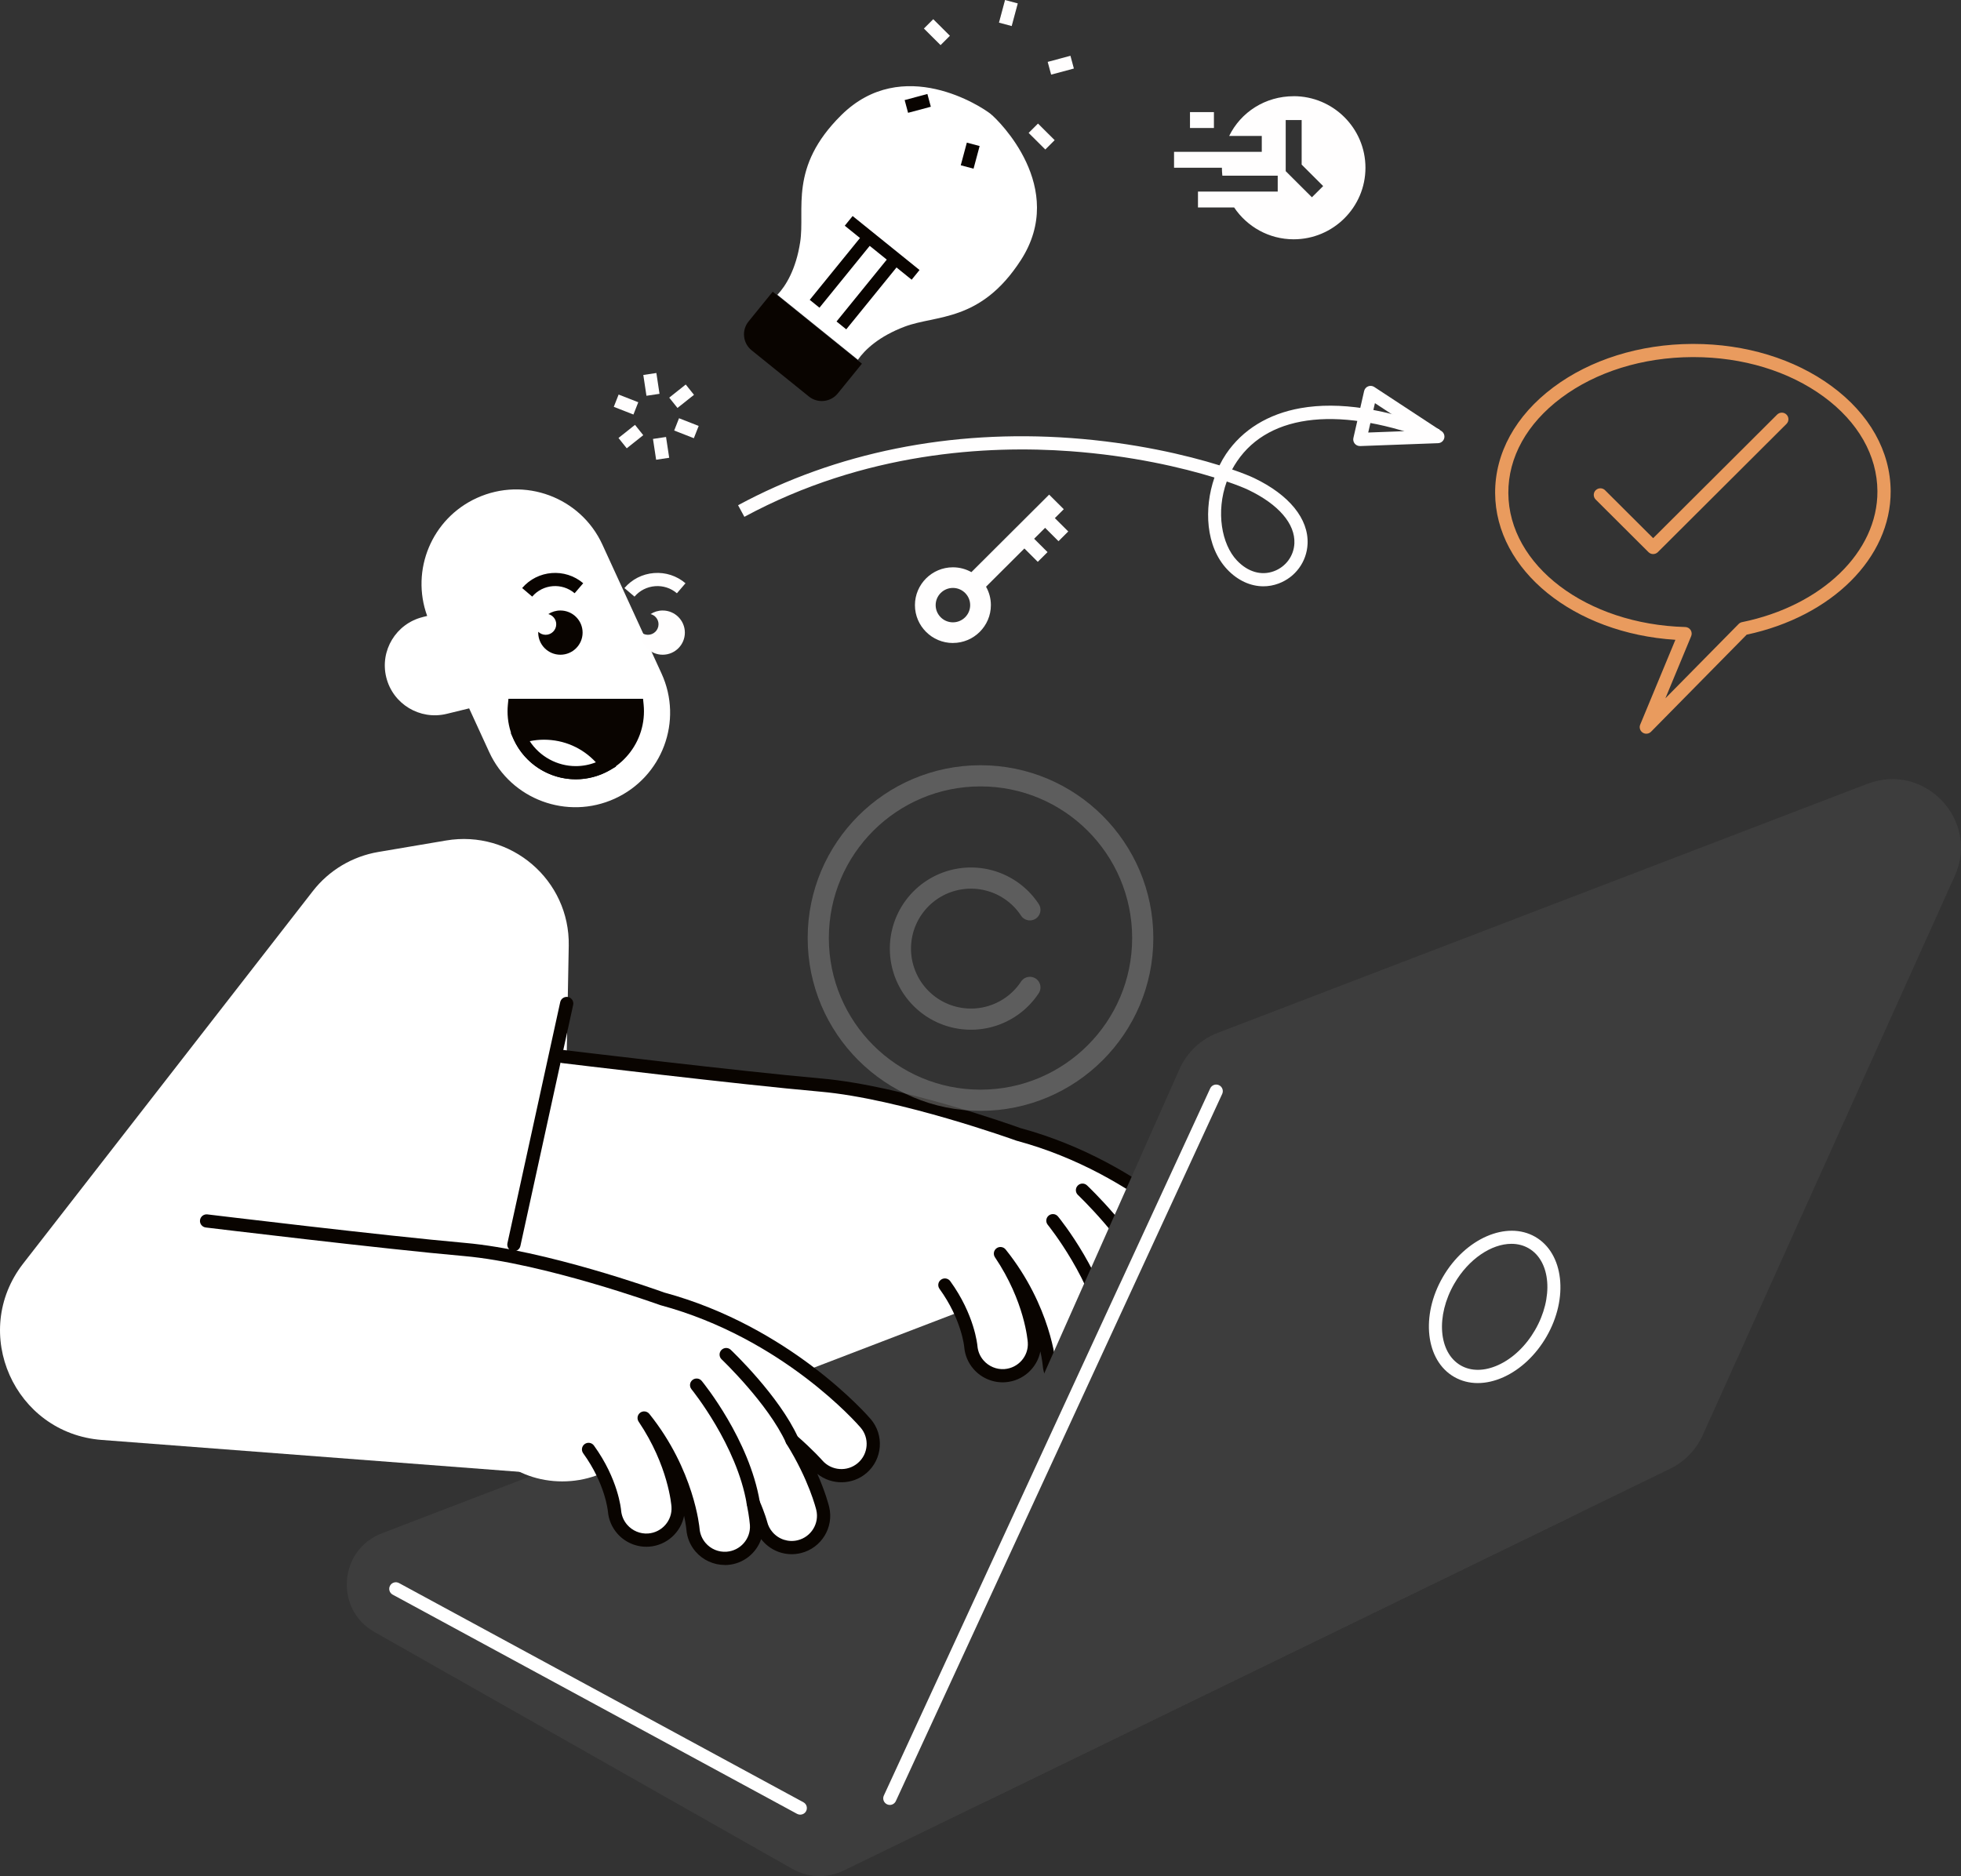
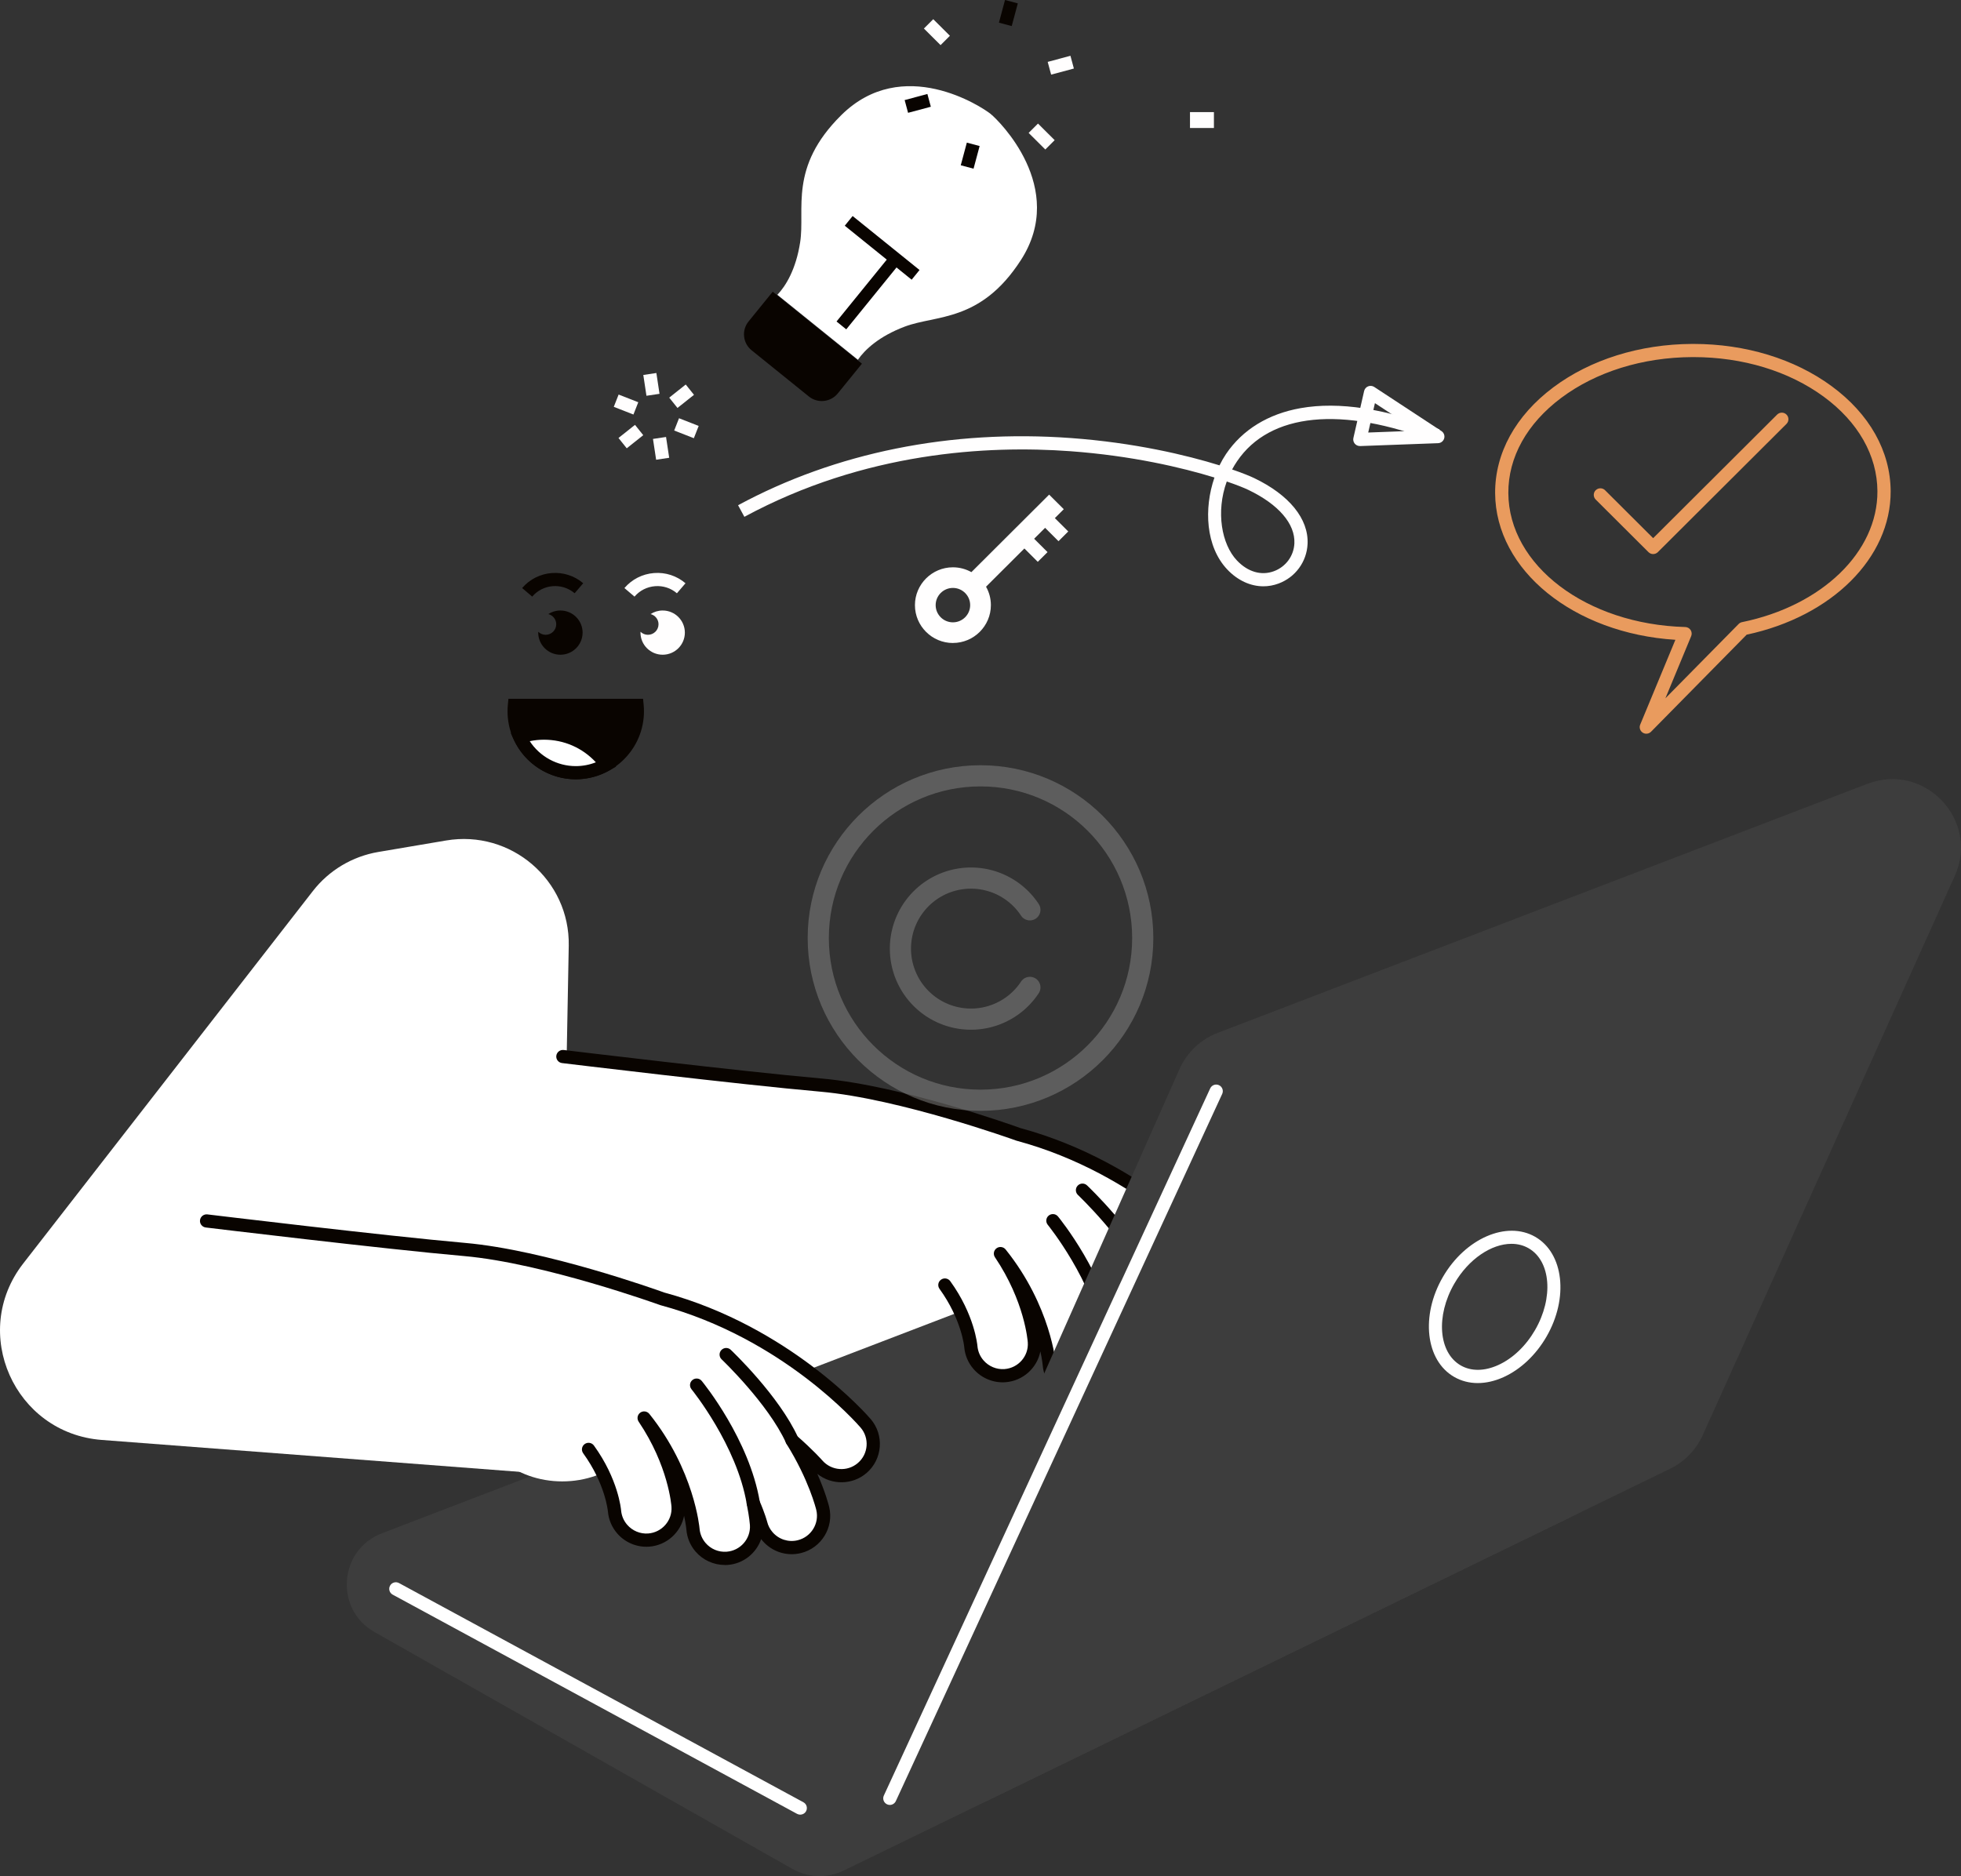
<svg xmlns="http://www.w3.org/2000/svg" width="278" height="266" viewBox="0 0 278 266" fill="none">
  <rect x="0" y="0" width="278" height="266" fill="#333333" stroke="none" />
  <g clip-path="url(#clip0_14487_7009)">
    <path d="M123.989 212.529L14.421 204.163C2.044 203.216 -4.315 188.931 3.29 179.149L44.352 126.34C46.639 123.398 49.952 121.421 53.637 120.796L63.233 119.171C72.442 117.611 80.799 124.784 80.628 134.093L80.336 149.737L126.481 157.819L179.487 186.416L123.989 212.525V212.529Z" fill="white" />
-     <path d="M59.943 87.484L60.559 87.332C58.199 80.841 61.189 73.528 67.598 70.608C74.345 67.533 82.315 70.491 85.4 77.221L93.78 95.49C96.865 102.216 93.898 110.161 87.151 113.237C80.404 116.312 72.434 113.354 69.349 106.628L66.508 100.436L63.336 101.212C59.533 102.144 55.692 99.83 54.758 96.039C53.823 92.248 56.144 88.419 59.947 87.488L59.943 87.484Z" fill="white" />
    <path d="M90.357 100.849C90.357 105.659 86.448 109.556 81.623 109.556C76.799 109.556 72.89 105.659 72.89 100.849C72.89 100.565 72.905 100.285 72.931 100.008H90.311C90.338 100.285 90.353 100.565 90.353 100.849H90.357Z" fill="#090400" />
    <path d="M81.623 110.491C76.29 110.491 71.951 106.166 71.951 100.853C71.951 100.553 71.966 100.247 71.997 99.921L72.08 99.076H91.162L91.246 99.921C91.276 100.247 91.291 100.553 91.291 100.853C91.291 106.17 86.953 110.491 81.623 110.491ZM73.832 100.944C73.881 105.185 77.361 108.624 81.627 108.624C85.893 108.624 89.373 105.189 89.422 100.944H73.835H73.832Z" fill="#090400" />
    <path d="M73.699 104.489C74.778 104.136 75.925 103.939 77.118 103.939C80.746 103.939 83.956 105.7 85.954 108.405C84.678 109.135 83.2 109.556 81.624 109.556C78.106 109.556 75.082 107.477 73.699 104.489Z" fill="white" />
    <path d="M81.623 110.491C77.866 110.491 74.421 108.287 72.844 104.879L72.403 103.924L73.402 103.598C74.611 103.205 75.86 103.004 77.114 103.004C80.875 103.004 84.461 104.814 86.706 107.848L87.333 108.692L86.421 109.215C84.959 110.048 83.302 110.491 81.627 110.491H81.623ZM75.097 105.083C76.521 107.264 78.979 108.624 81.627 108.624C82.6 108.624 83.568 108.439 84.472 108.083C82.573 106.034 79.952 104.879 77.118 104.879C76.442 104.879 75.765 104.947 75.097 105.087V105.083Z" fill="#090400" />
    <path d="M75.446 84.59L74.022 83.375C76.221 80.807 80.103 80.504 82.679 82.693L81.463 84.113C79.674 82.591 76.977 82.803 75.45 84.587L75.446 84.59Z" fill="#090400" />
    <path d="M77.353 90.006C78.181 90.006 78.854 89.336 78.854 88.51C78.854 87.813 78.375 87.234 77.729 87.067C78.223 86.745 78.812 86.56 79.446 86.56C81.182 86.56 82.592 87.965 82.592 89.696C82.592 91.426 81.182 92.831 79.446 92.831C77.71 92.831 76.301 91.426 76.301 89.696C76.301 89.654 76.305 89.616 76.308 89.578C76.578 89.843 76.95 90.006 77.357 90.006H77.353Z" fill="#090400" />
    <path d="M89.946 84.59L88.522 83.378C89.585 82.136 91.074 81.379 92.708 81.25C94.349 81.121 95.929 81.636 97.179 82.697L95.963 84.117C95.097 83.378 93.992 83.022 92.86 83.113C91.724 83.204 90.691 83.727 89.954 84.59H89.946Z" fill="#FFFEFE" />
    <path d="M91.854 90.006C92.682 90.006 93.355 89.336 93.355 88.51C93.355 87.813 92.876 87.234 92.23 87.067C92.724 86.745 93.313 86.56 93.943 86.56C95.679 86.56 97.089 87.965 97.089 89.696C97.089 91.426 95.679 92.831 93.943 92.831C92.207 92.831 90.798 91.426 90.798 89.696C90.798 89.654 90.802 89.616 90.805 89.578C91.075 89.843 91.448 90.006 91.854 90.006Z" fill="#FFFEFE" />
    <path d="M112.333 264.985L53.105 231.408C47.38 228.162 48.014 219.743 54.161 217.388L154.091 179.073C155.808 178.414 157.7 178.384 159.44 178.982L222.16 200.58C228.724 202.841 229.275 211.885 223.033 214.922L119.612 265.216C117.298 266.341 114.575 266.258 112.333 264.985Z" fill="#3D3D3D" />
    <path d="M113.446 257.293C113.294 257.293 113.142 257.255 112.998 257.18L55.669 226.098C55.213 225.852 55.046 225.284 55.293 224.83C55.54 224.375 56.109 224.209 56.565 224.455L113.895 255.536C114.35 255.782 114.518 256.35 114.271 256.805C114.1 257.115 113.777 257.293 113.446 257.293Z" fill="white" />
    <path d="M79.712 210.041C86.428 210.041 91.872 205.449 91.872 199.785C91.872 194.121 86.428 189.529 79.712 189.529C72.996 189.529 67.552 194.121 67.552 199.785C67.552 205.449 72.996 210.041 79.712 210.041Z" fill="white" />
    <path d="M29.29 173.104C29.29 173.104 54.367 176.142 65.874 177.153C77.38 178.164 93.883 184.148 93.883 184.148C111.46 188.897 122.264 201.27 122.716 201.796C124.339 203.682 124.122 206.515 122.234 208.136C120.346 209.757 117.497 209.544 115.867 207.67C115.833 207.632 114.575 206.204 112.292 204.216C115.529 209.408 116.566 213.582 116.638 213.881C117.216 216.289 115.727 218.698 113.314 219.289C111.605 219.705 109.884 219.088 108.809 217.838C108.364 217.323 108.034 216.698 107.855 215.998C107.848 215.964 107.547 214.835 106.788 213.104C107.149 214.873 107.244 216.013 107.251 216.168C107.418 218.641 105.549 220.77 103.069 220.948C101.587 221.054 100.216 220.429 99.315 219.384C98.711 218.679 98.316 217.785 98.236 216.793C98.229 216.702 97.526 208.787 91.319 201.057C95.653 207.492 96.105 213.271 96.128 213.597C96.291 216.062 94.434 218.175 91.964 218.365C90.475 218.478 89.1 217.854 88.192 216.797C87.592 216.1 87.201 215.218 87.113 214.241C87.094 214.021 86.695 210.025 83.436 205.515" fill="white" />
    <path d="M102.753 221.891C101.172 221.891 99.645 221.198 98.604 219.99C97.845 219.107 97.396 218.024 97.305 216.865C97.305 216.842 97.237 216.123 96.978 214.926C96.519 217.255 94.532 219.103 92.04 219.293C90.319 219.425 88.617 218.721 87.485 217.403C86.733 216.528 86.284 215.464 86.182 214.316C86.178 214.275 85.829 210.412 82.675 206.053C82.372 205.632 82.467 205.049 82.888 204.746C83.306 204.443 83.895 204.538 84.199 204.958C87.652 209.73 88.036 213.979 88.051 214.157C88.116 214.907 88.412 215.608 88.906 216.184C89.65 217.047 90.771 217.513 91.892 217.426C93.841 217.278 95.322 215.585 95.193 213.654C95.178 213.419 94.756 207.833 90.539 201.573C90.258 201.156 90.357 200.595 90.763 200.296C91.166 200.001 91.736 200.077 92.051 200.467C98.445 208.431 99.167 216.634 99.17 216.714C99.231 217.479 99.528 218.187 100.025 218.77C100.774 219.641 101.868 220.092 103 220.012C104.956 219.872 106.445 218.172 106.312 216.229C106.312 216.218 106.233 215.104 105.864 213.29C105.769 212.821 106.043 212.358 106.502 212.215C106.958 212.071 107.452 212.294 107.642 212.733C108.459 214.6 108.759 215.775 108.763 215.786C108.896 216.32 109.15 216.812 109.515 217.233C110.4 218.263 111.771 218.706 113.086 218.384C114.993 217.918 116.174 215.998 115.722 214.101C115.68 213.926 114.681 209.829 111.49 204.712C111.243 204.318 111.327 203.807 111.68 203.508C112.033 203.209 112.554 203.212 112.903 203.515C115.282 205.591 116.558 207.045 116.569 207.06C117.861 208.549 120.125 208.715 121.618 207.431C123.111 206.151 123.282 203.898 122.002 202.41C121.557 201.895 110.951 189.73 93.635 185.057C93.609 185.049 93.586 185.042 93.559 185.034C93.396 184.973 77.038 179.081 65.786 178.092C54.393 177.092 29.422 174.07 29.172 174.04C28.659 173.979 28.29 173.513 28.355 172.998C28.42 172.487 28.891 172.123 29.4 172.184C29.65 172.214 54.59 175.229 65.953 176.229C77.293 177.225 93.077 182.868 94.163 183.262C112.007 188.094 122.967 200.66 123.426 201.194C125.379 203.462 125.117 206.897 122.845 208.852C120.828 210.586 117.884 210.578 115.87 208.977C117.025 211.59 117.477 213.381 117.549 213.673C118.241 216.566 116.44 219.497 113.534 220.206C111.528 220.694 109.443 220.024 108.094 218.456C108.029 218.38 107.965 218.301 107.904 218.225C107.216 220.224 105.378 221.728 103.136 221.887C103.007 221.895 102.878 221.902 102.749 221.902L102.753 221.891Z" fill="#090400" />
    <path d="M102.947 192.063C102.947 192.063 109.652 198.418 112.289 204.216L102.947 192.063Z" fill="white" />
    <path d="M112.292 205.148C111.935 205.148 111.593 204.943 111.438 204.599C108.904 199.031 102.366 192.802 102.301 192.737C101.925 192.381 101.91 191.79 102.267 191.415C102.624 191.041 103.217 191.025 103.593 191.381C103.874 191.646 110.461 197.929 113.143 203.822C113.356 204.292 113.147 204.845 112.676 205.061C112.551 205.117 112.418 205.144 112.288 205.144L112.292 205.148Z" fill="#090400" />
    <path d="M106.787 214.036C106.339 214.036 105.94 213.714 105.864 213.256C104.459 204.905 98.092 197.058 98.031 196.979C97.704 196.577 97.761 195.99 98.164 195.665C98.567 195.339 99.156 195.396 99.482 195.797C99.756 196.13 106.225 204.099 107.714 212.946C107.802 213.453 107.456 213.938 106.947 214.021C106.894 214.029 106.841 214.032 106.791 214.032L106.787 214.036Z" fill="#090400" />
    <path d="M79.801 149.79C79.801 149.79 104.877 152.828 116.384 153.839C127.891 154.85 144.394 160.834 144.394 160.834C161.971 165.583 172.775 177.956 173.227 178.482C174.849 180.368 174.633 183.201 172.745 184.822C170.857 186.443 168.008 186.231 166.378 184.356C166.344 184.318 165.086 182.89 162.803 180.902C166.04 186.094 167.077 190.268 167.149 190.567C167.726 192.975 166.237 195.384 163.825 195.975C162.115 196.391 160.395 195.774 159.319 194.524C158.875 194.009 158.544 193.384 158.366 192.68C158.358 192.646 158.054 191.517 157.298 189.787C157.659 191.555 157.754 192.695 157.762 192.85C157.929 195.324 156.06 197.452 153.579 197.63C152.098 197.736 150.726 197.111 149.826 196.066C149.222 195.361 148.827 194.468 148.747 193.475C148.739 193.384 148.037 185.469 141.829 177.74C146.164 184.174 146.616 189.953 146.639 190.279C146.802 192.744 144.944 194.858 142.475 195.047C140.986 195.161 139.611 194.536 138.703 193.479C138.103 192.782 137.711 191.9 137.624 190.923C137.605 190.703 137.206 186.708 133.947 182.197" fill="white" />
    <path d="M153.263 198.577C151.683 198.577 150.156 197.884 149.115 196.676C148.355 195.793 147.907 194.714 147.816 193.551C147.816 193.528 147.747 192.809 147.489 191.608C147.029 193.941 145.043 195.789 142.551 195.979C140.833 196.111 139.128 195.407 137.996 194.089C137.244 193.218 136.795 192.15 136.696 191.006C136.696 190.964 136.332 187.086 133.19 182.743C132.886 182.322 132.981 181.739 133.403 181.44C133.821 181.137 134.41 181.231 134.713 181.652C138.155 186.408 138.55 190.669 138.566 190.847C138.63 191.597 138.926 192.301 139.42 192.873C140.165 193.737 141.278 194.203 142.406 194.115C144.355 193.968 145.837 192.275 145.704 190.343C145.688 190.109 145.267 184.522 141.05 178.262C140.769 177.846 140.868 177.285 141.274 176.986C141.677 176.691 142.247 176.766 142.562 177.156C149.013 185.193 149.677 193.328 149.681 193.411C149.742 194.172 150.038 194.88 150.536 195.46C151.284 196.331 152.378 196.782 153.51 196.702C155.467 196.562 156.956 194.861 156.823 192.919C156.823 192.904 156.743 191.79 156.375 189.98C156.28 189.51 156.553 189.048 157.013 188.904C157.469 188.76 157.963 188.984 158.153 189.423C158.958 191.256 159.266 192.449 159.27 192.46C159.406 193.01 159.661 193.498 160.026 193.922C160.911 194.952 162.278 195.395 163.597 195.074C165.504 194.608 166.685 192.688 166.233 190.79C166.191 190.616 165.192 186.518 162.001 181.402C161.754 181.008 161.838 180.497 162.191 180.198C162.544 179.898 163.065 179.902 163.414 180.205C165.671 182.171 166.94 183.591 167.076 183.742C168.372 185.234 170.636 185.401 172.129 184.121C173.622 182.841 173.793 180.588 172.513 179.099C172.068 178.584 161.439 166.416 144.146 161.746C144.12 161.739 144.097 161.731 144.07 161.724C143.907 161.663 127.549 155.77 116.296 154.782C104.903 153.782 79.933 150.76 79.683 150.729C79.17 150.669 78.801 150.203 78.866 149.688C78.93 149.177 79.401 148.813 79.91 148.874C80.161 148.904 105.101 151.919 116.464 152.918C127.803 153.915 143.584 159.557 144.674 159.951C162.495 164.78 173.477 177.35 173.937 177.884C175.89 180.152 175.628 183.587 173.356 185.541C171.339 187.276 168.395 187.272 166.385 185.666C167.54 188.283 167.992 190.071 168.06 190.362C168.752 193.256 166.951 196.187 164.045 196.895C162.039 197.384 159.953 196.713 158.605 195.146C158.54 195.07 158.476 194.994 158.415 194.914C157.727 196.91 155.889 198.418 153.643 198.577C153.514 198.584 153.385 198.592 153.256 198.592L153.263 198.577Z" fill="#090400" />
    <path d="M153.458 168.749C153.458 168.749 160.163 175.104 162.8 180.902L153.458 168.749Z" fill="white" />
    <path d="M162.803 181.837C162.446 181.837 162.104 181.633 161.948 181.288C159.414 175.725 152.88 169.491 152.812 169.427C152.436 169.071 152.421 168.48 152.778 168.105C153.135 167.73 153.727 167.715 154.104 168.071C154.385 168.336 160.968 174.619 163.654 180.512C163.867 180.982 163.658 181.535 163.187 181.75C163.061 181.807 162.928 181.834 162.799 181.834L162.803 181.837Z" fill="#090400" />
    <path d="M157.298 190.722C156.85 190.722 156.451 190.4 156.375 189.942C154.969 181.591 148.602 173.744 148.538 173.665C148.211 173.263 148.268 172.676 148.671 172.35C149.073 172.025 149.662 172.082 149.989 172.483C150.263 172.816 156.732 180.784 158.221 189.631C158.309 190.139 157.963 190.624 157.454 190.707C157.401 190.714 157.347 190.718 157.298 190.718V190.722Z" fill="#090400" />
    <path d="M126.739 242.652L167.209 151.585C168.258 149.222 170.206 147.374 172.626 146.446L264.716 111.138C272.845 108.022 280.686 116.281 277.115 124.2L241.383 203.489C240.448 205.564 238.811 207.246 236.763 208.245L139.937 255.331C131.758 259.308 123.054 250.946 126.743 242.652H126.739Z" fill="#3D3D3D" />
    <path d="M126.147 255.915C126.018 255.915 125.881 255.888 125.756 255.828C125.285 255.612 125.08 255.055 125.296 254.589L171.563 154.32C171.78 153.85 172.334 153.646 172.805 153.862C173.276 154.077 173.481 154.634 173.265 155.1L126.998 255.369C126.839 255.71 126.5 255.915 126.147 255.915Z" fill="white" />
    <path d="M209.495 196.1C208.295 196.1 207.155 195.808 206.141 195.221C202.091 192.892 201.373 186.541 204.545 181.065C207.717 175.592 213.586 173.032 217.64 175.365C221.689 177.694 222.404 184.045 219.235 189.522C217.727 192.123 215.573 194.157 213.165 195.252C211.919 195.816 210.676 196.1 209.495 196.1ZM214.266 176.357C211.444 176.357 208.2 178.497 206.171 182C203.519 186.583 203.926 191.786 207.083 193.6C208.56 194.449 210.445 194.43 212.39 193.547C214.445 192.616 216.299 190.855 217.613 188.586C220.265 184.004 219.858 178.8 216.705 176.986C215.965 176.558 215.136 176.357 214.266 176.357Z" fill="white" />
-     <path d="M72.856 177.407C72.788 177.407 72.723 177.399 72.655 177.384C72.149 177.274 71.826 176.774 71.937 176.271L79.42 142.08C79.531 141.576 80.036 141.258 80.537 141.364C81.043 141.474 81.365 141.974 81.255 142.478L73.772 176.668C73.677 177.104 73.289 177.403 72.856 177.403V177.407Z" fill="#090400" />
    <path d="M179.107 83.129C177.279 83.129 175.467 82.307 173.989 80.75C170.912 77.505 170.654 72.093 172.166 67.707C167.622 66.306 160.45 64.609 151.701 63.973C140.061 63.125 122.602 64.045 105.526 73.278L104.633 71.635C118.465 64.155 134.789 60.864 151.842 62.11C160.819 62.765 168.207 64.526 172.884 65.98C173.161 65.412 173.473 64.871 173.811 64.367C176.136 60.928 179.79 58.678 184.387 57.868C189.812 56.91 196.433 57.925 204.069 60.89L203.389 62.632C190.226 57.523 180.011 58.538 175.365 65.412C175.11 65.787 174.878 66.173 174.669 66.563C176.128 67.063 177.184 67.495 177.781 67.779C182.769 70.165 185.534 73.573 185.367 77.13C185.249 79.656 183.631 81.86 181.242 82.742C180.539 83.004 179.817 83.129 179.099 83.129H179.107ZM173.91 68.272C172.352 72.559 173.176 77.171 175.353 79.466C176.896 81.095 178.806 81.652 180.596 80.989C182.279 80.368 183.418 78.819 183.498 77.043C183.627 74.27 181.249 71.51 176.972 69.461C176.39 69.18 175.349 68.76 173.91 68.268V68.272Z" fill="#FFFEFE" />
    <path d="M192.779 63.242C192.501 63.242 192.235 63.117 192.057 62.905C191.871 62.682 191.798 62.382 191.863 62.102L193.386 55.437C193.455 55.138 193.668 54.891 193.952 54.778C194.237 54.664 194.56 54.694 194.819 54.865L204.346 61.121C204.688 61.345 204.844 61.761 204.734 62.155C204.624 62.545 204.274 62.822 203.868 62.837L192.817 63.246C192.817 63.246 192.794 63.246 192.782 63.246L192.779 63.242ZM194.914 57.164L193.964 61.326L200.866 61.068L194.914 57.16V57.164Z" fill="#FFFEFE" />
    <path d="M96.262 59.3L95.576 61.042L98.363 62.132L99.048 60.391L96.262 59.3Z" fill="#FFFEFE" />
    <path d="M87.698 55.942L87.013 57.684L89.799 58.774L90.485 57.032L87.698 55.942Z" fill="#FFFEFE" />
    <path d="M94.421 61.956L92.569 62.234L93.016 65.185L94.868 64.906L94.421 61.956Z" fill="#FFFEFE" />
    <path d="M93.05 52.886L91.198 53.165L91.644 56.115L93.496 55.837L93.05 52.886Z" fill="#FFFEFE" />
    <path d="M97.213 54.519L94.872 56.379L96.042 57.842L98.383 55.981L97.213 54.519Z" fill="#FFFEFE" />
    <path d="M90.02 60.239L87.68 62.099L88.85 63.562L91.19 61.702L90.02 60.239Z" fill="#FFFEFE" />
    <path d="M233.39 104.03C233.211 104.03 233.033 103.981 232.873 103.875C232.497 103.629 232.353 103.152 232.524 102.739L237.511 90.715C223.129 89.809 212.013 80.86 211.956 69.915C211.93 64.25 214.855 58.925 220.196 54.926C225.454 50.987 232.448 48.798 239.886 48.764C239.95 48.764 240.011 48.764 240.076 48.764C247.446 48.764 254.382 50.881 259.636 54.733C265.019 58.679 267.998 63.973 268.028 69.639C268.074 79.076 259.697 87.412 247.617 89.987L234.058 103.75C233.876 103.936 233.633 104.03 233.39 104.03ZM240.076 50.631C240.015 50.631 239.954 50.631 239.893 50.631C232.854 50.665 226.259 52.721 221.321 56.418C216.466 60.053 213.802 64.844 213.829 69.904C213.878 80.171 224.895 88.518 238.909 88.904C239.217 88.912 239.502 89.071 239.669 89.328C239.836 89.586 239.867 89.912 239.749 90.196L236.094 99.008L246.477 88.472C246.606 88.34 246.773 88.249 246.956 88.211C258.299 85.89 266.193 78.255 266.151 69.646C266.125 64.587 263.42 59.822 258.527 56.236C253.592 52.619 247.047 50.631 240.076 50.631Z" fill="#E99B5E" />
    <path d="M234.362 78.561C234.122 78.561 233.883 78.47 233.697 78.288L226.213 70.828C225.848 70.464 225.848 69.87 226.213 69.506C226.581 69.142 227.174 69.142 227.539 69.506L234.358 76.304L251.935 58.781C252.304 58.417 252.896 58.417 253.261 58.781C253.626 59.144 253.626 59.739 253.261 60.102L235.023 78.285C234.84 78.466 234.601 78.557 234.358 78.557L234.362 78.561Z" fill="#E99B5E" />
    <path d="M110.211 41.803L121.619 51.01C122.607 49.578 124.616 47.688 128.248 46.313C132.727 44.617 139.003 45.719 144.712 36.898C151.379 26.597 141.506 17.02 140.488 16.201C140.488 16.201 140.477 16.19 140.458 16.175C140.439 16.16 140.431 16.148 140.431 16.148C139.219 15.175 127.963 7.696 119.245 16.342C111.78 23.746 114.169 29.635 113.432 34.357C112.84 38.186 111.404 40.538 110.203 41.799L110.211 41.803Z" fill="white" />
    <path d="M109.546 41.359L122.192 51.565L118.765 55.786C117.754 57.031 115.916 57.224 114.667 56.216L106.55 49.665C105.301 48.657 105.107 46.825 106.118 45.58L109.546 41.359Z" fill="#090400" />
-     <path d="M122.471 33.061L114.792 42.515L116.171 43.628L123.85 34.174L122.471 33.061Z" fill="#090400" />
    <path d="M126.267 36.129L118.59 45.584L119.969 46.696L127.646 37.241L126.267 36.129Z" fill="#090400" />
    <path d="M120.873 30.63L119.757 32.004L129.241 39.658L130.357 38.283L120.873 30.63Z" fill="#090400" />
-     <path d="M183.4 13.642C179.377 13.642 175.904 15.895 174.252 19.277H176.843C176.865 19.243 176.892 19.307 176.915 19.277H178.875V21.53H166.438V23.784H173.222C173.222 24.166 173.249 24.541 173.287 24.912H181.135V27.166H169.83V29.419H174.958C176.782 32.13 179.878 33.929 183.396 33.929C189.007 33.929 193.573 29.377 193.573 23.784C193.573 18.19 189.007 13.638 183.396 13.638L183.4 13.642ZM185.983 27.972L182.268 24.268V17.023H184.528V23.337L187.578 26.382L185.979 27.976L185.983 27.972Z" fill="#FFFEFE" />
    <path d="M172.091 15.895H168.698V18.148H172.091V15.895Z" fill="#FFFEFE" />
    <path d="M135.089 91.165C138.056 91.165 140.472 88.756 140.472 85.799C140.472 84.848 140.221 83.958 139.785 83.186L145.221 77.766L147.12 79.66L148.503 78.281L146.604 76.388L148.157 74.839L150.057 76.732L151.44 75.354L149.54 73.46L150.805 72.199L148.731 70.131L137.71 81.121C136.935 80.686 136.039 80.436 135.089 80.436C132.122 80.436 129.706 82.845 129.706 85.802C129.706 88.76 132.122 91.169 135.089 91.169V91.165ZM135.089 83.36C136.438 83.36 137.536 84.454 137.536 85.799C137.536 87.143 136.438 88.238 135.089 88.238C133.74 88.238 132.643 87.143 132.643 85.799C132.643 84.454 133.74 83.36 135.089 83.36Z" fill="#FFFEFE" />
    <path d="M142.476 -0.002L141.613 3.213L143.426 3.697L144.289 0.481L142.476 -0.002Z" fill="#090400" />
-     <path d="M142.476 -0.002L141.613 3.213L143.426 3.697L144.289 0.481L142.476 -0.002Z" fill="#FFFEFE" />
    <path d="M132.302 2.721L130.976 4.044L133.338 6.397L134.664 5.073L132.302 2.721Z" fill="#FFFEFE" />
    <path d="M131.472 13.326L128.247 14.189L128.733 15.996L131.959 15.133L131.472 13.326Z" fill="#090400" />
    <path d="M137.064 20.22L136.201 23.436L138.014 23.919L138.877 20.703L137.064 20.22Z" fill="#090400" />
    <path d="M147.151 17.521L145.825 18.845L148.188 21.197L149.514 19.873L147.151 17.521Z" fill="#FFFEFE" />
    <path d="M151.751 7.91L148.526 8.775L149.014 10.581L152.238 9.717L151.751 7.91Z" fill="#FFFEFE" />
  </g>
  <defs>
    <clipPath id="clip0_14487_7009">
      <rect width="278" height="266" fill="white" />
    </clipPath>
  </defs>
  <circle cx="139" cy="133" r="23" fill="none" stroke="#888" stroke-linecap="round" stroke-linejoin="round" stroke-width="3" opacity="0.5" />
  <path d="M146,140a10,10,0,1,1,0-11" fill="none" stroke="#888" stroke-linecap="round" stroke-linejoin="round" stroke-width="3" opacity="0.5" />
</svg>